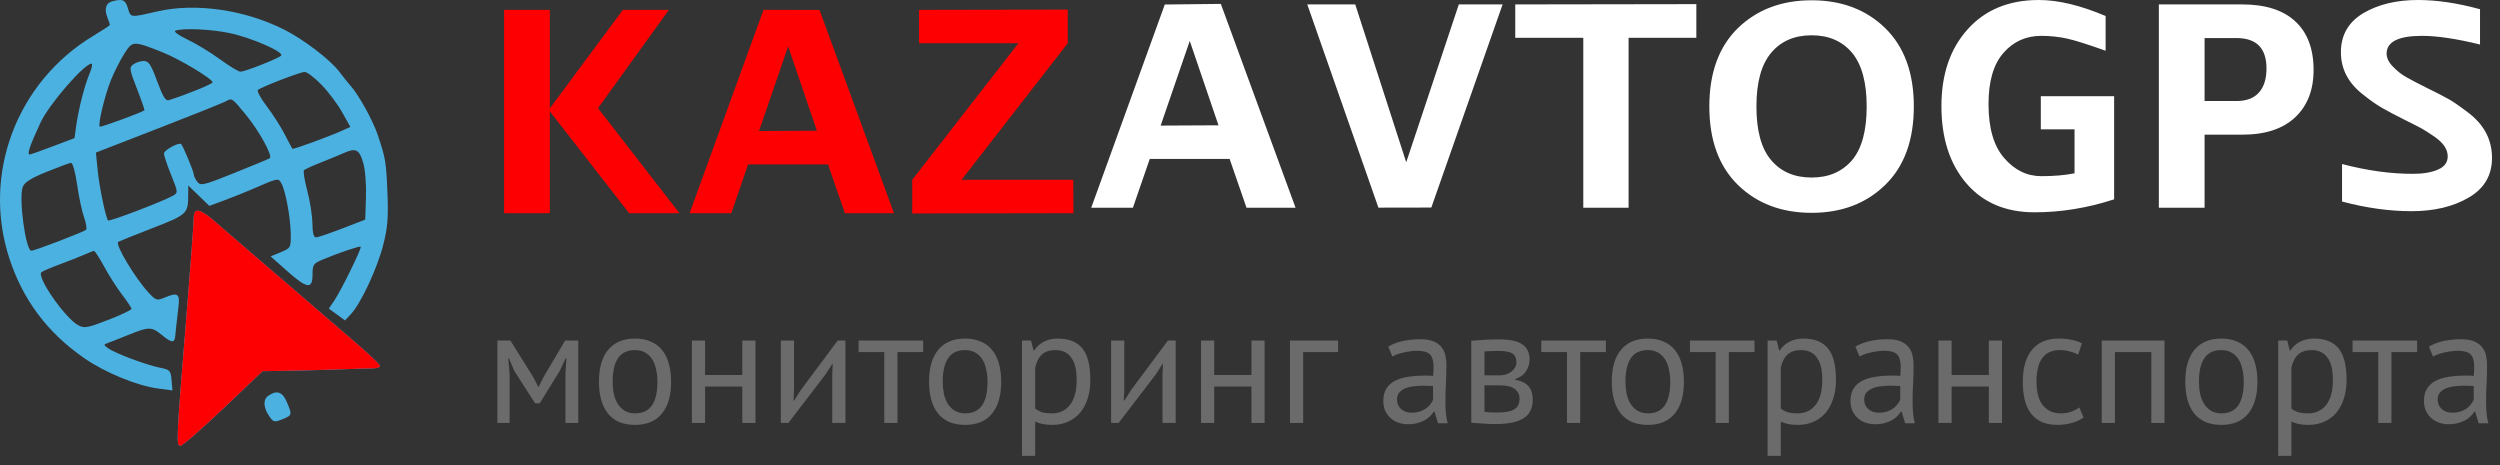
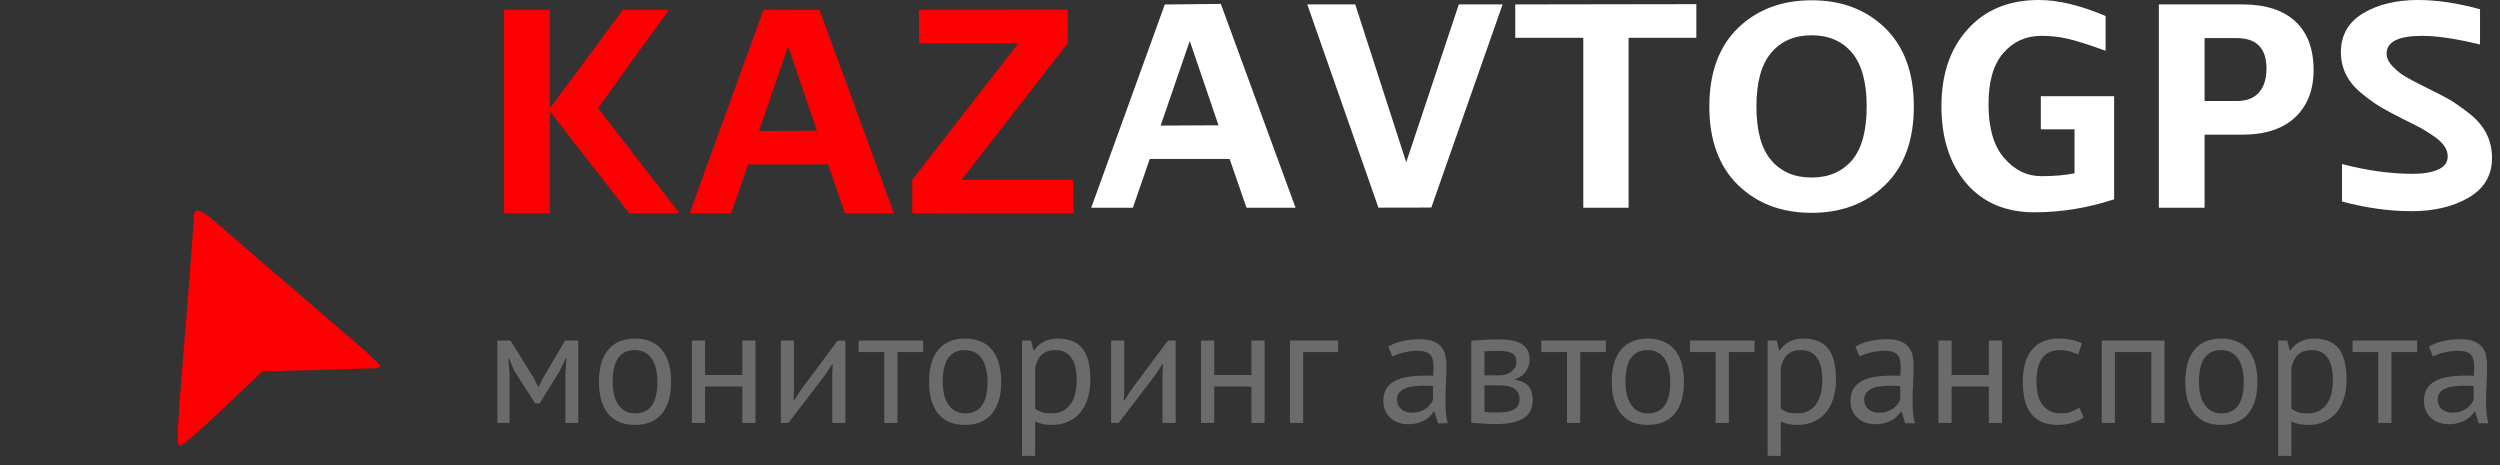
<svg xmlns="http://www.w3.org/2000/svg" width="258" height="48" viewBox="0 0 258 48" fill="none">
  <rect x="0" y="0" width="258" height="48" fill="#333333" stroke="none" />
-   <path fill-rule="evenodd" clip-rule="evenodd" d="M11.574 0.138C10.938 0.305 10.746 0.923 11.07 1.765C11.219 2.153 11.341 2.515 11.341 2.57C11.341 2.625 10.58 3.127 9.65 3.686C1.698 8.463 -1.893 18.01 0.985 26.726C2.387 30.976 4.902 34.323 8.655 36.937C10.816 38.441 14.143 39.813 16.328 40.099L17.793 40.291L17.704 39.23C17.62 38.235 17.545 38.155 16.5 37.945C15.083 37.66 11.868 36.457 11.174 35.952C10.655 35.575 10.656 35.562 11.201 35.368C11.508 35.259 12.477 34.878 13.354 34.521C15.355 33.708 15.668 33.712 16.69 34.562C17.692 35.395 18.018 35.428 18.082 34.7C18.131 34.141 18.206 33.468 18.424 31.599C18.572 30.33 18.329 30.158 17.098 30.666C16.163 31.053 16.12 31.041 15.328 30.192C13.951 28.715 11.86 25.222 12.197 24.962C12.263 24.912 13.842 24.277 15.707 23.553C19.326 22.148 19.416 22.064 19.424 20.097L19.427 19.145L20.516 20.195L21.604 21.247L23.139 20.679C23.983 20.366 25.219 19.874 25.885 19.585C28.73 18.349 28.703 18.355 29.026 18.896C29.454 19.613 29.986 22.462 30.006 24.148C30.023 25.561 30.001 25.601 28.978 26.026L27.932 26.459L29.605 27.949C31.686 29.802 32.254 29.886 32.254 28.343C32.254 27.314 32.337 27.191 33.3 26.787C34.98 26.083 37.123 25.359 37.226 25.461C37.358 25.591 35.215 29.961 34.511 30.997L33.935 31.844L34.771 32.455L35.607 33.066L36.231 32.397C37.243 31.31 38.931 27.698 39.541 25.308C39.999 23.52 40.086 22.487 39.987 20C39.857 16.708 39.802 16.374 38.994 13.95C38.489 12.437 37.014 9.772 36.158 8.825C35.928 8.571 35.399 7.911 34.982 7.359C34.081 6.165 31.282 4.034 29.331 3.056C25.215 0.993 20.169 0.271 16.221 1.181C13.408 1.829 13.495 1.839 13.2 0.849C12.939 -0.027 12.664 -0.147 11.574 0.138ZM23.662 3.407C25.923 3.875 29.386 5.387 29.01 5.743C28.681 6.054 25.277 7.398 24.818 7.398C24.614 7.398 23.664 6.823 22.705 6.12C21.746 5.417 20.234 4.499 19.345 4.079C18.456 3.659 17.892 3.251 18.09 3.173C18.831 2.879 21.687 3 23.662 3.407ZM16.777 5.399C18.529 6.095 21.937 8.141 21.937 8.497C21.937 8.666 19.369 9.715 17.442 10.332C17.091 10.445 16.82 10.012 16.22 8.386C15.582 6.657 15.344 6.295 14.842 6.295C14.509 6.295 14.022 6.45 13.761 6.64C13.321 6.96 13.347 7.141 14.134 9.16C14.6 10.356 14.947 11.359 14.904 11.387C14.508 11.653 10.383 13.162 10.294 13.073C10.084 12.866 10.828 9.781 11.463 8.226C11.804 7.391 12.42 6.18 12.833 5.533C13.684 4.199 13.75 4.197 16.777 5.399ZM9.25 7.577C8.731 8.805 8.11 11.224 7.867 12.964L7.687 14.255L5.447 15.101C4.215 15.566 3.155 15.947 3.091 15.947C2.76 15.947 3.029 15.137 4.189 12.638C5.058 10.766 8.695 6.571 9.448 6.571C9.573 6.571 9.484 7.024 9.25 7.577ZM33.142 8.708C33.849 9.428 34.818 10.711 35.294 11.559L36.16 13.1L35.426 13.431C33.948 14.097 30.262 15.447 30.177 15.354C30.13 15.301 29.775 14.636 29.389 13.876C29.003 13.116 28.174 11.818 27.546 10.992C26.918 10.165 26.497 9.398 26.611 9.287C26.899 9.005 30.906 7.455 31.428 7.424C31.664 7.41 32.435 7.988 33.142 8.708ZM25.354 11.815C26.761 13.53 28.184 16.122 27.836 16.334C27.71 16.412 26.059 17.096 24.168 17.856C20.986 19.133 20.701 19.201 20.366 18.764C20.166 18.504 19.999 18.152 19.994 17.982C19.986 17.693 18.913 15.111 18.703 14.876C18.493 14.639 16.918 15.49 16.918 15.84C16.918 16.047 17.251 17.04 17.658 18.047C18.377 19.822 18.383 19.885 17.867 20.187C16.902 20.751 11.297 22.89 11.154 22.749C10.926 22.523 10.264 19.369 10.096 17.708L9.897 15.745L16.405 13.22C19.985 11.832 23.101 10.582 23.331 10.443C23.919 10.088 23.962 10.118 25.354 11.815ZM37.477 16.776C37.689 17.491 37.812 18.999 37.768 20.34L37.692 22.665L35.322 23.58C34.018 24.084 32.795 24.496 32.603 24.496C32.37 24.496 32.249 24.015 32.238 23.048C32.23 22.252 31.99 20.732 31.707 19.67C31.424 18.608 31.274 17.659 31.375 17.562C31.475 17.463 32.247 17.111 33.091 16.779C33.934 16.447 35.001 16.007 35.461 15.8C36.713 15.238 37.074 15.412 37.477 16.776ZM7.957 19.05C8.136 20.301 8.459 21.821 8.675 22.428C8.89 23.035 8.982 23.613 8.879 23.713C8.655 23.931 3.582 25.875 3.237 25.875C2.648 25.875 1.914 20.439 2.348 19.29C2.53 18.81 3.192 18.391 4.807 17.736C6.024 17.243 7.156 16.825 7.325 16.807C7.503 16.788 7.768 17.731 7.957 19.05ZM19.983 22.635C19.982 23.128 19.662 27.44 19.272 32.218C18.189 45.505 18.165 46.008 18.62 46C18.834 45.996 20.829 44.264 23.052 42.149L27.096 38.305L29.745 38.26C31.202 38.235 33.586 38.171 35.043 38.117C36.5 38.064 38.037 38.017 38.459 38.015C38.88 38.012 39.225 37.898 39.225 37.762C39.225 37.626 37.94 36.416 36.367 35.074C34.795 33.73 33.373 32.507 33.207 32.356C33.04 32.204 32.104 31.398 31.127 30.563C30.149 29.729 28.705 28.488 27.917 27.806C27.129 27.123 25.687 25.882 24.712 25.048C23.736 24.213 22.478 23.128 21.916 22.635C21.354 22.142 20.689 21.738 20.439 21.738C20.113 21.738 19.985 21.991 19.983 22.635ZM10.761 27.53C11.251 28.44 12.084 29.744 12.612 30.428C13.14 31.112 13.571 31.763 13.57 31.876C13.57 31.988 12.492 32.498 11.176 33.01C9.036 33.841 8.709 33.901 8.085 33.571C6.723 32.85 3.739 28.556 4.277 28.092C4.405 27.982 5.262 27.614 6.182 27.275C7.102 26.936 8.232 26.49 8.692 26.284C9.152 26.079 9.605 25.902 9.699 25.893C9.792 25.883 10.27 26.62 10.761 27.53ZM27.666 40.862C27.103 41.269 27.189 42.153 27.883 43.091C28.234 43.566 28.367 43.585 29.15 43.264C30.157 42.852 30.164 42.822 29.602 41.49C29.15 40.42 28.547 40.225 27.666 40.862Z" fill="#4BB1E1" />
  <path fill-rule="evenodd" clip-rule="evenodd" d="M33.207 32.356C33.04 32.204 32.104 31.397 31.127 30.563C30.149 29.729 28.705 28.488 27.917 27.806C27.129 27.123 25.687 25.882 24.712 25.048C23.736 24.213 22.478 23.128 21.916 22.635C21.354 22.142 20.689 21.738 20.439 21.738C20.113 21.738 19.985 21.991 19.983 22.635C19.982 23.128 19.662 27.44 19.273 32.218C18.189 45.505 18.165 46.008 18.62 46C18.834 45.996 20.829 44.264 23.052 42.149L27.096 38.305L29.745 38.26C31.202 38.235 33.586 38.171 35.043 38.117C36.5 38.064 38.037 38.017 38.459 38.015C38.88 38.012 39.226 37.898 39.226 37.762C39.226 37.626 37.94 36.416 36.368 35.074C34.796 33.73 33.373 32.507 33.207 32.356Z" fill="#FC0002" />
  <path d="M128.641 21.439L126.898 16.404H118.654L116.915 21.439H112.614L120.207 0.465L125.99 0.402L133.703 21.439H128.641ZM119.778 12.961L125.749 12.931L122.783 4.224L119.778 12.961ZM150.55 0.456H155.068L147.713 21.419L142.253 21.429L134.911 0.456H139.861L145.122 16.748L150.55 0.456ZM156.374 0.456L175.062 0.427V3.899H168.07V21.439H163.396V3.899H156.374V0.456ZM194.541 19.094C192.577 21.007 190.048 21.964 186.96 21.964C183.861 21.964 181.332 21.007 179.363 19.094C177.39 17.166 176.403 14.461 176.403 10.984C176.403 7.512 177.39 4.812 179.363 2.889C181.342 0.981 183.871 0.029 186.96 0.029C190.048 0.029 192.577 0.981 194.541 2.889C196.515 4.812 197.507 7.512 197.507 10.984C197.507 14.481 196.515 17.186 194.541 19.094ZM182.786 16.53C183.797 17.724 185.187 18.322 186.96 18.322C188.717 18.322 190.107 17.724 191.133 16.53C192.14 15.335 192.641 13.485 192.641 10.984C192.641 8.508 192.14 6.662 191.133 5.448C190.117 4.244 188.727 3.642 186.96 3.642C185.187 3.642 183.797 4.244 182.786 5.448C181.77 6.653 181.264 8.498 181.264 10.984C181.264 13.495 181.77 15.345 182.786 16.53ZM209.964 21.91C206.988 21.91 204.646 20.915 202.927 18.919C201.214 16.918 200.355 14.262 200.355 10.955C200.355 7.663 201.258 5.016 203.07 3.015C204.877 1.005 207.322 0 210.41 0C212.404 0 214.702 0.549 217.299 1.651V5.235C215.429 4.569 214.108 4.152 213.327 3.982C212.458 3.792 211.569 3.7 210.666 3.7C209.085 3.7 207.784 4.283 206.767 5.448C205.731 6.614 205.215 8.382 205.215 10.741C205.215 13.218 205.751 15.068 206.826 16.302C207.901 17.554 209.183 18.181 210.666 18.181C211.962 18.181 213.101 18.084 214.093 17.885V13.344H210.612V9.931H218.178V20.57C215.443 21.464 212.704 21.91 209.964 21.91ZM222.794 0.456H231.397C233.783 0.456 235.61 1.034 236.867 2.199C238.128 3.36 238.762 5.035 238.762 7.226C238.762 9.285 238.128 10.911 236.862 12.106C235.595 13.301 233.773 13.898 231.397 13.898H227.513V21.439H222.794V0.456ZM230.808 3.928H227.513V10.426H230.808C231.834 10.426 232.605 10.134 233.12 9.552C233.641 8.969 233.901 8.144 233.901 7.07C233.901 4.973 232.87 3.928 230.808 3.928ZM248.862 21.794C246.589 21.794 244.203 21.464 241.698 20.798V16.928C244.315 17.613 246.761 17.948 249.034 17.938C250.09 17.938 250.949 17.792 251.607 17.496C252.27 17.215 252.604 16.758 252.604 16.131C252.604 15.403 252.137 14.719 251.205 14.082C250.62 13.684 250.178 13.408 249.884 13.242C249.54 13.053 248.97 12.766 248.185 12.378C247.227 11.902 246.456 11.494 245.867 11.154C245.273 10.819 244.605 10.353 243.854 9.746C242.342 8.571 241.581 7.119 241.581 5.39C241.581 3.627 242.351 2.287 243.883 1.365C245.42 0.456 247.301 0 249.54 0C251.474 0 253.61 0.315 255.938 0.952V4.594C253.503 3.996 251.509 3.7 249.953 3.7C247.517 3.7 246.299 4.312 246.299 5.536C246.299 5.987 246.52 6.439 246.962 6.886C247.414 7.352 247.865 7.706 248.317 7.954C248.774 8.216 249.481 8.585 250.429 9.061C251.352 9.508 252.142 9.916 252.805 10.285C253.331 10.601 254.013 11.077 254.848 11.723C256.399 12.946 257.175 14.466 257.175 16.287C257.175 18.094 256.375 19.458 254.774 20.386C253.173 21.328 251.2 21.794 248.862 21.794Z" fill="white" />
  <path d="M64.278 1.018H69.026L61.715 11.162L70.116 22.001H64.926L56.741 11.488V22.001H52.022V1.018H56.741V11.187L64.278 1.018ZM87.194 22.001L85.451 16.965H77.207L75.468 22.001H71.167L78.795 1.013L84.576 1.029L92.257 22.001H87.194ZM78.331 13.522L84.302 13.493L81.336 4.786L78.331 13.522ZM94.84 1.018L110.193 0.989V4.461L99.234 18.558H110.758L110.783 22.001L94.142 22.03V18.558L105.101 4.461H94.844L94.84 1.018Z" fill="#FC0002" />
  <path d="M58.352 38.595L58.455 36.98H58.37L57.758 38.289L55.7 41.621H55.224L53.083 38.289L52.522 36.98H52.453L52.59 38.578V43.644H51.331V35.144H52.675L55.054 38.952L55.547 39.938H55.581L56.092 38.918L58.319 35.144H59.678V43.644H58.352V38.595ZM61.812 39.394C61.812 37.954 62.13 36.855 62.764 36.096C63.41 35.325 64.334 34.94 65.535 34.94C66.17 34.94 66.72 35.047 67.184 35.263C67.66 35.467 68.052 35.767 68.358 36.164C68.663 36.549 68.89 37.019 69.037 37.575C69.185 38.119 69.258 38.725 69.258 39.394C69.258 40.833 68.936 41.938 68.29 42.709C67.655 43.468 66.737 43.848 65.535 43.848C64.901 43.848 64.346 43.746 63.87 43.542C63.405 43.326 63.02 43.026 62.714 42.641C62.407 42.244 62.181 41.774 62.033 41.23C61.886 40.674 61.812 40.062 61.812 39.394ZM63.224 39.394C63.224 39.824 63.263 40.238 63.343 40.635C63.433 41.031 63.569 41.377 63.751 41.672C63.932 41.966 64.17 42.204 64.465 42.386C64.759 42.567 65.116 42.658 65.535 42.658C67.077 42.669 67.847 41.581 67.847 39.394C67.847 38.952 67.802 38.532 67.712 38.136C67.632 37.739 67.502 37.393 67.32 37.099C67.139 36.804 66.901 36.572 66.606 36.402C66.312 36.22 65.955 36.13 65.535 36.13C63.994 36.118 63.224 37.206 63.224 39.394ZM76.605 39.887H72.763V43.644H71.403V35.144H72.763V38.697H76.605V35.144H77.965V43.644H76.605V39.887ZM85.887 38.612L85.938 37.558H85.887L85.19 38.646L81.365 43.644H80.583V35.144H81.943V40.329L81.892 41.332H81.96L82.623 40.278L86.448 35.144H87.247V43.644H85.887V38.612ZM95.27 36.334H92.618V43.644H91.258V36.334H88.606V35.144H95.27V36.334ZM95.879 39.394C95.879 37.954 96.196 36.855 96.831 36.096C97.477 35.325 98.401 34.94 99.602 34.94C100.237 34.94 100.786 35.047 101.251 35.263C101.727 35.467 102.118 35.767 102.424 36.164C102.73 36.549 102.957 37.019 103.104 37.575C103.251 38.119 103.325 38.725 103.325 39.394C103.325 40.833 103.002 41.938 102.356 42.709C101.721 43.468 100.803 43.848 99.602 43.848C98.967 43.848 98.412 43.746 97.936 43.542C97.471 43.326 97.086 43.026 96.78 42.641C96.474 42.244 96.247 41.774 96.1 41.23C95.953 40.674 95.879 40.062 95.879 39.394ZM97.29 39.394C97.29 39.824 97.33 40.238 97.409 40.635C97.5 41.031 97.636 41.377 97.817 41.672C97.998 41.966 98.236 42.204 98.531 42.386C98.826 42.567 99.183 42.658 99.602 42.658C101.143 42.669 101.914 41.581 101.914 39.394C101.914 38.952 101.869 38.532 101.778 38.136C101.699 37.739 101.568 37.393 101.387 37.099C101.206 36.804 100.968 36.572 100.673 36.402C100.378 36.22 100.021 36.13 99.602 36.13C98.061 36.118 97.29 37.206 97.29 39.394ZM105.469 35.144H106.404L106.659 36.164H106.727C106.988 35.767 107.322 35.467 107.73 35.263C108.149 35.047 108.625 34.94 109.158 34.94C110.291 34.94 111.136 35.274 111.691 35.943C112.246 36.611 112.524 37.705 112.524 39.224C112.524 39.938 112.428 40.584 112.235 41.162C112.054 41.728 111.793 42.21 111.453 42.607C111.113 43.003 110.699 43.309 110.212 43.525C109.736 43.74 109.203 43.848 108.614 43.848C108.195 43.848 107.86 43.819 107.611 43.763C107.373 43.717 107.112 43.632 106.829 43.508V47.044H105.469V35.144ZM108.903 36.13C108.325 36.13 107.866 36.283 107.526 36.589C107.197 36.883 106.965 37.337 106.829 37.949V42.165C107.033 42.323 107.265 42.448 107.526 42.539C107.787 42.618 108.132 42.658 108.563 42.658C109.345 42.658 109.963 42.369 110.416 41.791C110.881 41.201 111.113 40.34 111.113 39.207C111.113 38.742 111.073 38.323 110.994 37.949C110.915 37.563 110.784 37.24 110.603 36.98C110.433 36.708 110.206 36.498 109.923 36.351C109.651 36.203 109.311 36.13 108.903 36.13ZM119.97 38.612L120.021 37.558H119.97L119.273 38.646L115.448 43.644H114.666V35.144H116.026V40.329L115.975 41.332H116.043L116.706 40.278L120.531 35.144H121.33V43.644H119.97V38.612ZM129.149 39.887H125.307V43.644H123.947V35.144H125.307V38.697H129.149V35.144H130.509V43.644H129.149V39.887ZM138.091 36.334H134.487V43.644H133.127V35.144H138.091V36.334ZM143.268 35.773C143.698 35.512 144.197 35.319 144.764 35.195C145.342 35.07 145.942 35.008 146.566 35.008C147.155 35.008 147.625 35.087 147.977 35.246C148.339 35.404 148.611 35.614 148.793 35.875C148.985 36.124 149.11 36.402 149.167 36.708C149.235 37.014 149.269 37.32 149.269 37.626C149.269 38.306 149.252 38.969 149.218 39.615C149.184 40.261 149.167 40.873 149.167 41.451C149.167 41.87 149.184 42.267 149.218 42.641C149.252 43.015 149.314 43.36 149.405 43.678H148.402L148.045 42.488H147.96C147.858 42.646 147.727 42.805 147.569 42.964C147.421 43.111 147.24 43.247 147.025 43.372C146.809 43.485 146.56 43.581 146.277 43.661C145.993 43.74 145.67 43.78 145.308 43.78C144.945 43.78 144.605 43.723 144.288 43.61C143.982 43.496 143.715 43.338 143.489 43.134C143.262 42.918 143.081 42.663 142.945 42.369C142.82 42.074 142.758 41.74 142.758 41.366C142.758 40.867 142.86 40.453 143.064 40.125C143.268 39.785 143.551 39.518 143.914 39.326C144.288 39.122 144.73 38.98 145.24 38.901C145.761 38.81 146.333 38.765 146.957 38.765C147.115 38.765 147.268 38.765 147.416 38.765C147.574 38.765 147.733 38.776 147.892 38.799C147.926 38.459 147.943 38.153 147.943 37.881C147.943 37.257 147.818 36.821 147.569 36.572C147.319 36.322 146.866 36.198 146.209 36.198C146.016 36.198 145.806 36.215 145.58 36.249C145.364 36.271 145.138 36.311 144.9 36.368C144.673 36.413 144.452 36.475 144.237 36.555C144.033 36.623 143.851 36.702 143.693 36.793L143.268 35.773ZM145.682 42.59C145.999 42.59 146.282 42.55 146.532 42.471C146.781 42.38 146.996 42.272 147.178 42.148C147.359 42.012 147.506 41.864 147.62 41.706C147.744 41.547 147.835 41.394 147.892 41.247V39.836C147.733 39.824 147.569 39.819 147.399 39.819C147.24 39.807 147.081 39.802 146.923 39.802C146.571 39.802 146.226 39.824 145.886 39.87C145.557 39.904 145.262 39.977 145.002 40.091C144.752 40.193 144.548 40.34 144.39 40.533C144.242 40.714 144.169 40.946 144.169 41.23C144.169 41.626 144.31 41.955 144.594 42.216C144.877 42.465 145.24 42.59 145.682 42.59ZM151.837 35.161C152.234 35.138 152.648 35.11 153.078 35.076C153.52 35.042 154.064 35.025 154.71 35.025C155.832 35.025 156.637 35.2 157.124 35.552C157.612 35.892 157.855 36.413 157.855 37.116C157.855 37.512 157.736 37.903 157.498 38.289C157.272 38.663 156.892 38.94 156.359 39.122V39.19C157.028 39.314 157.498 39.547 157.77 39.887C158.042 40.227 158.178 40.68 158.178 41.247C158.178 42.131 157.861 42.771 157.226 43.168C156.592 43.564 155.64 43.763 154.37 43.763C153.894 43.763 153.452 43.746 153.044 43.712C152.636 43.689 152.234 43.661 151.837 43.627V35.161ZM153.197 42.505C153.413 42.527 153.622 42.544 153.826 42.556C154.042 42.567 154.291 42.573 154.574 42.573C155.334 42.573 155.895 42.465 156.257 42.25C156.631 42.034 156.818 41.666 156.818 41.145C156.818 40.737 156.66 40.408 156.342 40.159C156.036 39.898 155.487 39.768 154.693 39.768H153.197V42.505ZM154.863 38.731C155.067 38.731 155.266 38.697 155.458 38.629C155.651 38.561 155.821 38.47 155.968 38.357C156.127 38.232 156.252 38.09 156.342 37.932C156.444 37.773 156.495 37.603 156.495 37.422C156.495 36.968 156.359 36.657 156.087 36.487C155.815 36.305 155.339 36.215 154.659 36.215C154.297 36.215 154.008 36.22 153.792 36.232C153.588 36.243 153.39 36.254 153.197 36.266V38.731H154.863ZM165.727 36.334H163.075V43.644H161.715V36.334H159.063V35.144H165.727V36.334ZM166.336 39.394C166.336 37.954 166.653 36.855 167.288 36.096C167.934 35.325 168.858 34.94 170.059 34.94C170.694 34.94 171.243 35.047 171.708 35.263C172.184 35.467 172.575 35.767 172.881 36.164C173.187 36.549 173.414 37.019 173.561 37.575C173.708 38.119 173.782 38.725 173.782 39.394C173.782 40.833 173.459 41.938 172.813 42.709C172.178 43.468 171.26 43.848 170.059 43.848C169.424 43.848 168.869 43.746 168.393 43.542C167.928 43.326 167.543 43.026 167.237 42.641C166.931 42.244 166.704 41.774 166.557 41.23C166.41 40.674 166.336 40.062 166.336 39.394ZM167.747 39.394C167.747 39.824 167.787 40.238 167.866 40.635C167.957 41.031 168.093 41.377 168.274 41.672C168.455 41.966 168.693 42.204 168.988 42.386C169.283 42.567 169.64 42.658 170.059 42.658C171.6 42.669 172.371 41.581 172.371 39.394C172.371 38.952 172.326 38.532 172.235 38.136C172.156 37.739 172.025 37.393 171.844 37.099C171.663 36.804 171.425 36.572 171.13 36.402C170.835 36.22 170.478 36.13 170.059 36.13C168.518 36.118 167.747 37.206 167.747 39.394ZM181.067 36.334H178.415V43.644H177.055V36.334H174.403V35.144H181.067V36.334ZM182.417 35.144H183.352L183.607 36.164H183.675C183.936 35.767 184.27 35.467 184.678 35.263C185.098 35.047 185.574 34.94 186.106 34.94C187.24 34.94 188.084 35.274 188.639 35.943C189.195 36.611 189.472 37.705 189.472 39.224C189.472 39.938 189.376 40.584 189.183 41.162C189.002 41.728 188.741 42.21 188.401 42.607C188.061 43.003 187.648 43.309 187.16 43.525C186.684 43.74 186.152 43.848 185.562 43.848C185.143 43.848 184.809 43.819 184.559 43.763C184.321 43.717 184.061 43.632 183.777 43.508V47.044H182.417V35.144ZM185.851 36.13C185.273 36.13 184.814 36.283 184.474 36.589C184.146 36.883 183.913 37.337 183.777 37.949V42.165C183.981 42.323 184.214 42.448 184.474 42.539C184.735 42.618 185.081 42.658 185.511 42.658C186.293 42.658 186.911 42.369 187.364 41.791C187.829 41.201 188.061 40.34 188.061 39.207C188.061 38.742 188.022 38.323 187.942 37.949C187.863 37.563 187.733 37.24 187.551 36.98C187.381 36.708 187.155 36.498 186.871 36.351C186.599 36.203 186.259 36.13 185.851 36.13ZM191.479 35.773C191.909 35.512 192.408 35.319 192.975 35.195C193.553 35.07 194.153 35.008 194.777 35.008C195.366 35.008 195.836 35.087 196.188 35.246C196.55 35.404 196.822 35.614 197.004 35.875C197.196 36.124 197.321 36.402 197.378 36.708C197.446 37.014 197.48 37.32 197.48 37.626C197.48 38.306 197.463 38.969 197.429 39.615C197.395 40.261 197.378 40.873 197.378 41.451C197.378 41.87 197.395 42.267 197.429 42.641C197.463 43.015 197.525 43.36 197.616 43.678H196.613L196.256 42.488H196.171C196.069 42.646 195.938 42.805 195.78 42.964C195.632 43.111 195.451 43.247 195.236 43.372C195.02 43.485 194.771 43.581 194.488 43.661C194.204 43.74 193.881 43.78 193.519 43.78C193.156 43.78 192.816 43.723 192.499 43.61C192.193 43.496 191.926 43.338 191.7 43.134C191.473 42.918 191.292 42.663 191.156 42.369C191.031 42.074 190.969 41.74 190.969 41.366C190.969 40.867 191.071 40.453 191.275 40.125C191.479 39.785 191.762 39.518 192.125 39.326C192.499 39.122 192.941 38.98 193.451 38.901C193.972 38.81 194.544 38.765 195.168 38.765C195.326 38.765 195.479 38.765 195.627 38.765C195.785 38.765 195.944 38.776 196.103 38.799C196.137 38.459 196.154 38.153 196.154 37.881C196.154 37.257 196.029 36.821 195.78 36.572C195.53 36.322 195.077 36.198 194.42 36.198C194.227 36.198 194.017 36.215 193.791 36.249C193.575 36.271 193.349 36.311 193.111 36.368C192.884 36.413 192.663 36.475 192.448 36.555C192.244 36.623 192.062 36.702 191.904 36.793L191.479 35.773ZM193.893 42.59C194.21 42.59 194.493 42.55 194.743 42.471C194.992 42.38 195.207 42.272 195.389 42.148C195.57 42.012 195.717 41.864 195.831 41.706C195.955 41.547 196.046 41.394 196.103 41.247V39.836C195.944 39.824 195.78 39.819 195.61 39.819C195.451 39.807 195.292 39.802 195.134 39.802C194.782 39.802 194.437 39.824 194.097 39.87C193.768 39.904 193.473 39.977 193.213 40.091C192.963 40.193 192.759 40.34 192.601 40.533C192.453 40.714 192.38 40.946 192.38 41.23C192.38 41.626 192.521 41.955 192.805 42.216C193.088 42.465 193.451 42.59 193.893 42.59ZM205.25 39.887H201.408V43.644H200.048V35.144H201.408V38.697H205.25V35.144H206.61V43.644H205.25V39.887ZM215.026 43.083C214.686 43.332 214.284 43.519 213.819 43.644C213.354 43.78 212.867 43.848 212.357 43.848C211.7 43.848 211.144 43.746 210.691 43.542C210.238 43.326 209.864 43.026 209.569 42.641C209.286 42.244 209.076 41.774 208.94 41.23C208.815 40.674 208.753 40.062 208.753 39.394C208.753 37.954 209.07 36.855 209.705 36.096C210.34 35.325 211.252 34.94 212.442 34.94C212.986 34.94 213.445 34.985 213.819 35.076C214.204 35.155 214.55 35.274 214.856 35.433L214.465 36.606C214.204 36.458 213.915 36.345 213.598 36.266C213.281 36.175 212.941 36.13 212.578 36.13C210.969 36.13 210.164 37.218 210.164 39.394C210.164 39.824 210.204 40.238 210.283 40.635C210.374 41.02 210.515 41.366 210.708 41.672C210.912 41.966 211.173 42.204 211.49 42.386C211.819 42.567 212.221 42.658 212.697 42.658C213.105 42.658 213.468 42.595 213.785 42.471C214.114 42.346 214.38 42.204 214.584 42.046L215.026 43.083ZM222.016 36.334H218.259V43.644H216.899V35.144H223.376V43.644H222.016V36.334ZM225.521 39.394C225.521 37.954 225.838 36.855 226.473 36.096C227.119 35.325 228.042 34.94 229.244 34.94C229.878 34.94 230.428 35.047 230.893 35.263C231.369 35.467 231.76 35.767 232.066 36.164C232.372 36.549 232.598 37.019 232.746 37.575C232.893 38.119 232.967 38.725 232.967 39.394C232.967 40.833 232.644 41.938 231.998 42.709C231.363 43.468 230.445 43.848 229.244 43.848C228.609 43.848 228.054 43.746 227.578 43.542C227.113 43.326 226.728 43.026 226.422 42.641C226.116 42.244 225.889 41.774 225.742 41.23C225.594 40.674 225.521 40.062 225.521 39.394ZM226.931 39.394C226.931 39.824 226.971 40.238 227.051 40.635C227.141 41.031 227.277 41.377 227.459 41.672C227.64 41.966 227.878 42.204 228.173 42.386C228.467 42.567 228.824 42.658 229.244 42.658C230.785 42.669 231.556 41.581 231.556 39.394C231.556 38.952 231.51 38.532 231.42 38.136C231.34 37.739 231.21 37.393 231.029 37.099C230.847 36.804 230.609 36.572 230.315 36.402C230.02 36.22 229.663 36.13 229.244 36.13C227.702 36.118 226.931 37.206 226.931 39.394ZM235.111 35.144H236.046L236.301 36.164H236.369C236.629 35.767 236.964 35.467 237.372 35.263C237.791 35.047 238.267 34.94 238.8 34.94C239.933 34.94 240.777 35.274 241.333 35.943C241.888 36.611 242.166 37.705 242.166 39.224C242.166 39.938 242.069 40.584 241.877 41.162C241.695 41.728 241.435 42.21 241.095 42.607C240.755 43.003 240.341 43.309 239.854 43.525C239.378 43.74 238.845 43.848 238.256 43.848C237.836 43.848 237.502 43.819 237.253 43.763C237.015 43.717 236.754 43.632 236.471 43.508V47.044H235.111V35.144ZM238.545 36.13C237.967 36.13 237.508 36.283 237.168 36.589C236.839 36.883 236.607 37.337 236.471 37.949V42.165C236.675 42.323 236.907 42.448 237.168 42.539C237.428 42.618 237.774 42.658 238.205 42.658C238.987 42.658 239.604 42.369 240.058 41.791C240.522 41.201 240.755 40.34 240.755 39.207C240.755 38.742 240.715 38.323 240.636 37.949C240.556 37.563 240.426 37.24 240.245 36.98C240.075 36.708 239.848 36.498 239.565 36.351C239.293 36.203 238.953 36.13 238.545 36.13ZM249.448 36.334H246.796V43.644H245.436V36.334H242.784V35.144H249.448V36.334ZM250.663 35.773C251.094 35.512 251.593 35.319 252.159 35.195C252.737 35.07 253.338 35.008 253.961 35.008C254.551 35.008 255.021 35.087 255.372 35.246C255.735 35.404 256.007 35.614 256.188 35.875C256.381 36.124 256.506 36.402 256.562 36.708C256.63 37.014 256.664 37.32 256.664 37.626C256.664 38.306 256.647 38.969 256.613 39.615C256.579 40.261 256.562 40.873 256.562 41.451C256.562 41.87 256.579 42.267 256.613 42.641C256.647 43.015 256.71 43.36 256.8 43.678H255.797L255.44 42.488H255.355C255.253 42.646 255.123 42.805 254.964 42.964C254.817 43.111 254.636 43.247 254.42 43.372C254.205 43.485 253.956 43.581 253.672 43.661C253.389 43.74 253.066 43.78 252.703 43.78C252.341 43.78 252.001 43.723 251.683 43.61C251.377 43.496 251.111 43.338 250.884 43.134C250.658 42.918 250.476 42.663 250.34 42.369C250.216 42.074 250.153 41.74 250.153 41.366C250.153 40.867 250.255 40.453 250.459 40.125C250.663 39.785 250.947 39.518 251.309 39.326C251.683 39.122 252.125 38.98 252.635 38.901C253.157 38.81 253.729 38.765 254.352 38.765C254.511 38.765 254.664 38.765 254.811 38.765C254.97 38.765 255.129 38.776 255.287 38.799C255.321 38.459 255.338 38.153 255.338 37.881C255.338 37.257 255.214 36.821 254.964 36.572C254.715 36.322 254.262 36.198 253.604 36.198C253.412 36.198 253.202 36.215 252.975 36.249C252.76 36.271 252.533 36.311 252.295 36.368C252.069 36.413 251.848 36.475 251.632 36.555C251.428 36.623 251.247 36.702 251.088 36.793L250.663 35.773ZM253.077 42.59C253.395 42.59 253.678 42.55 253.927 42.471C254.177 42.38 254.392 42.272 254.573 42.148C254.755 42.012 254.902 41.864 255.015 41.706C255.14 41.547 255.231 41.394 255.287 41.247V39.836C255.129 39.824 254.964 39.819 254.794 39.819C254.636 39.807 254.477 39.802 254.318 39.802C253.967 39.802 253.621 39.824 253.281 39.87C252.953 39.904 252.658 39.977 252.397 40.091C252.148 40.193 251.944 40.34 251.785 40.533C251.638 40.714 251.564 40.946 251.564 41.23C251.564 41.626 251.706 41.955 251.989 42.216C252.273 42.465 252.635 42.59 253.077 42.59Z" fill="#6B6B6C" />
</svg>